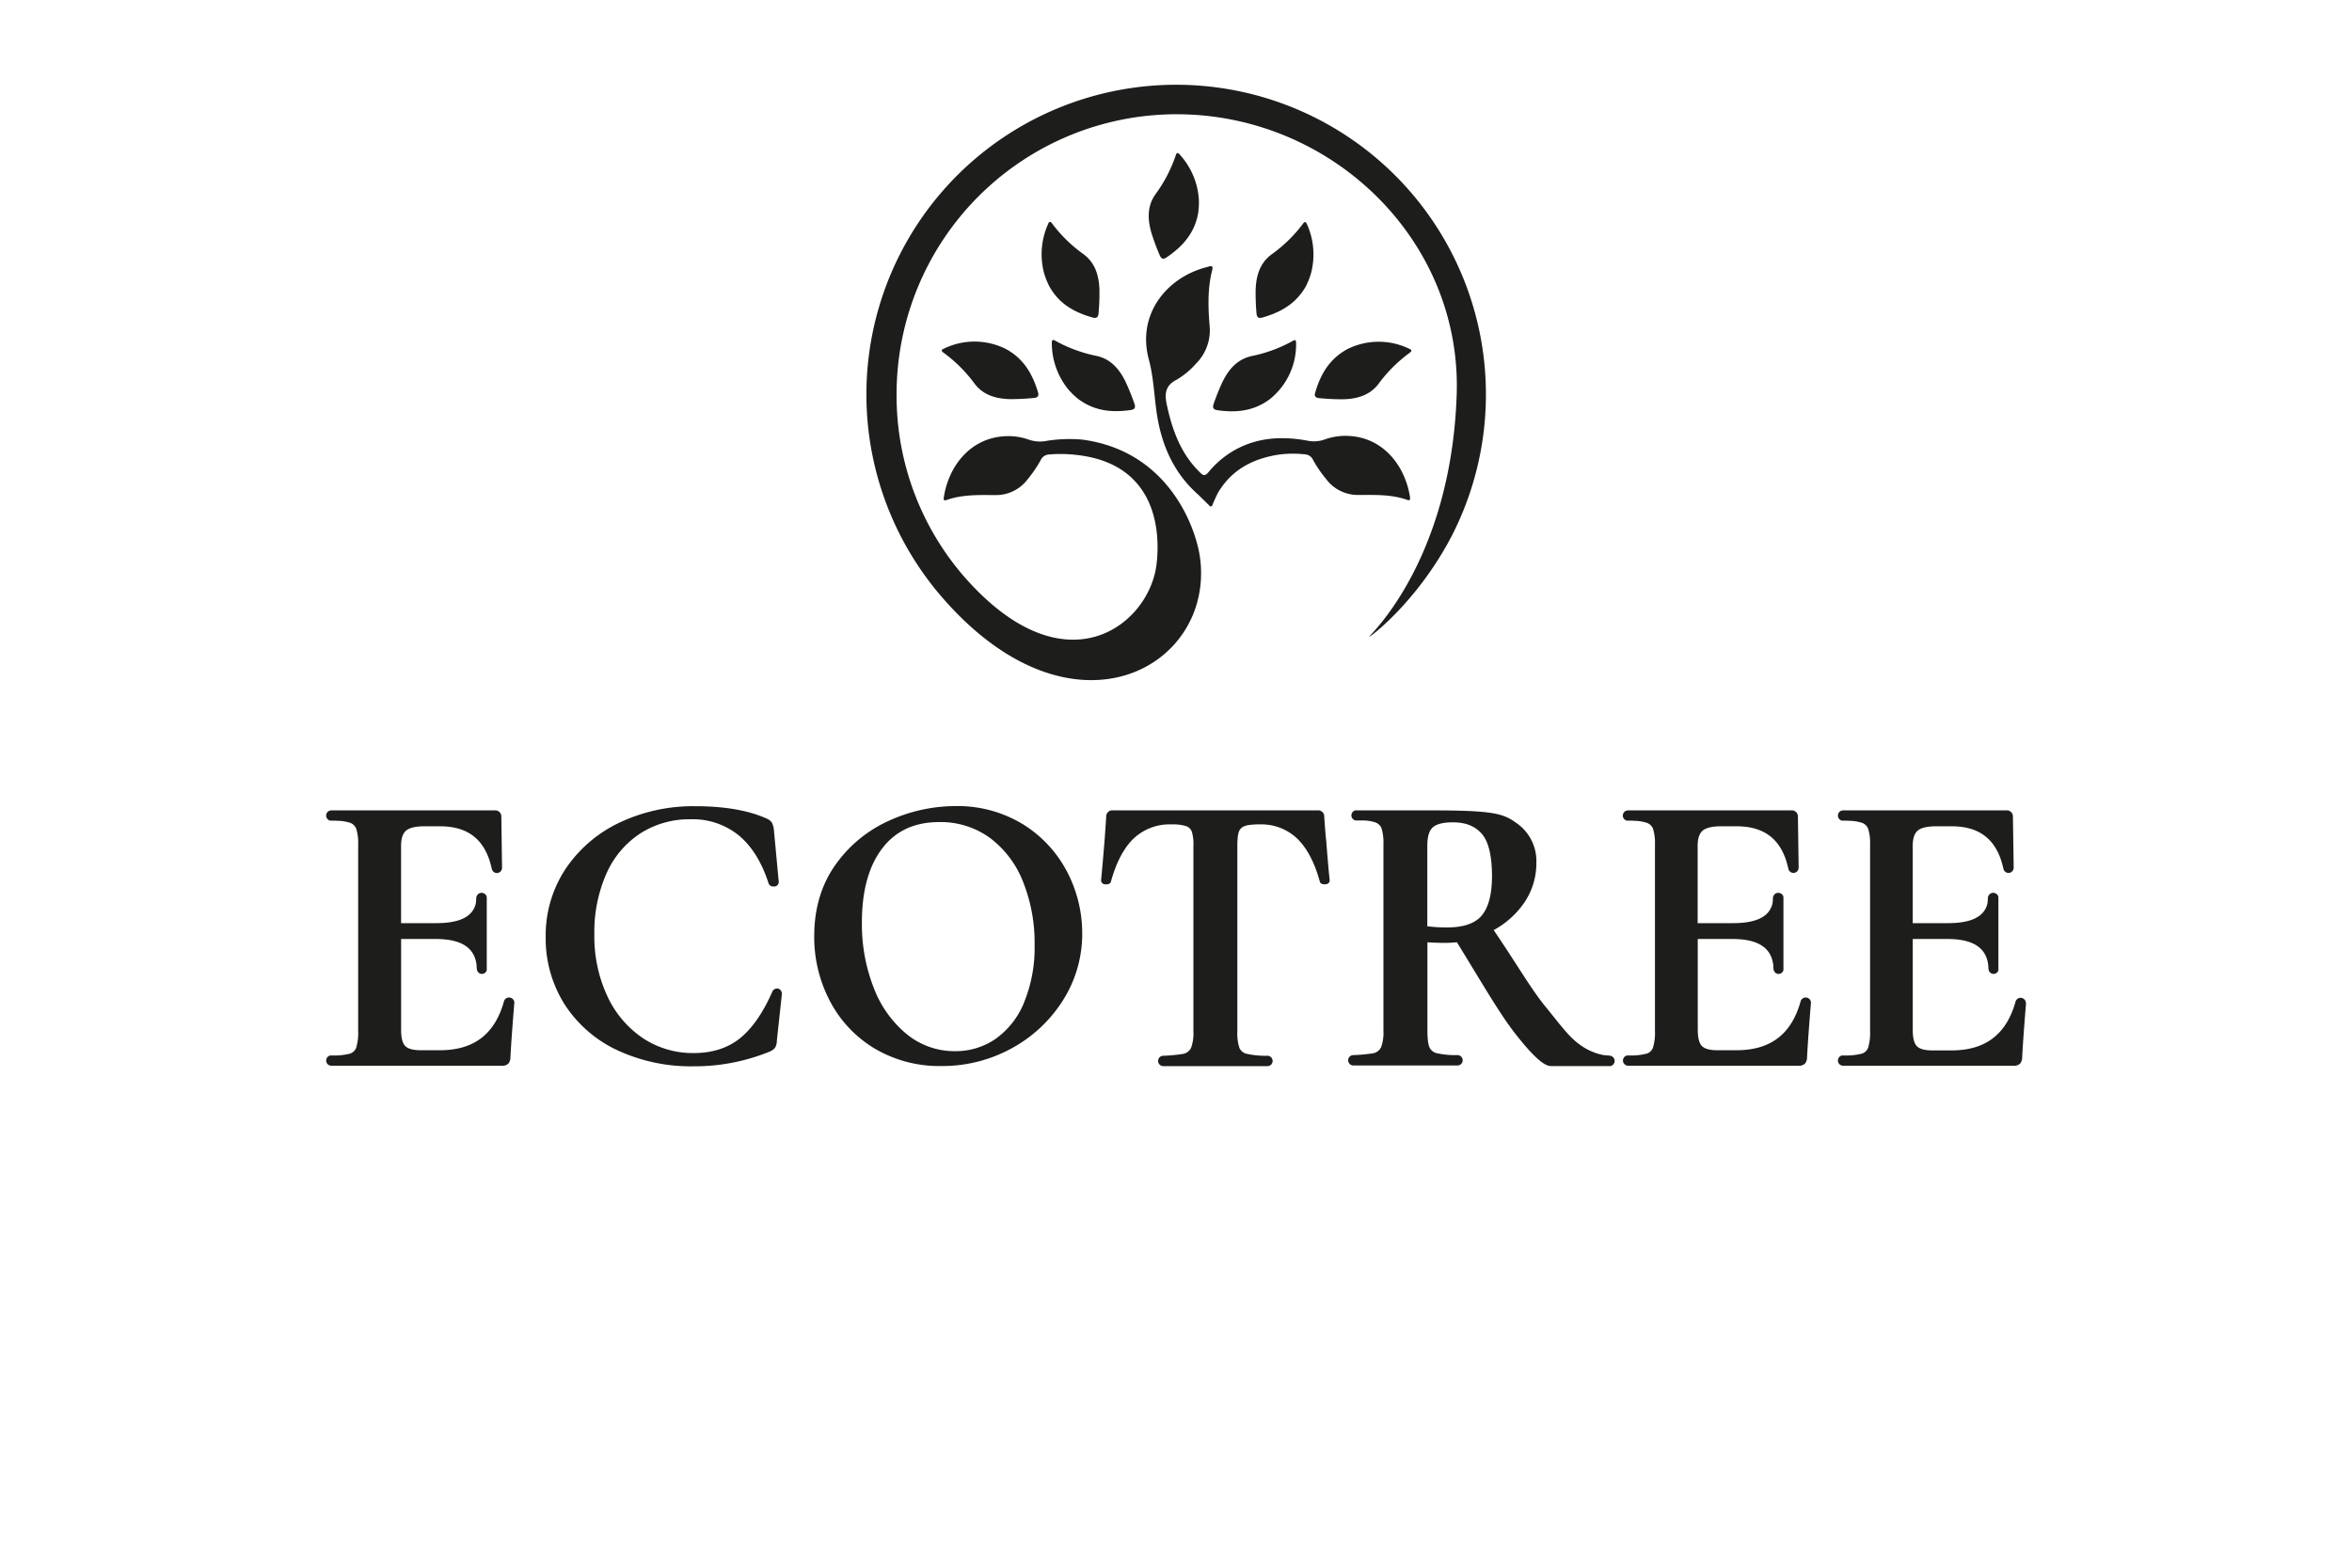
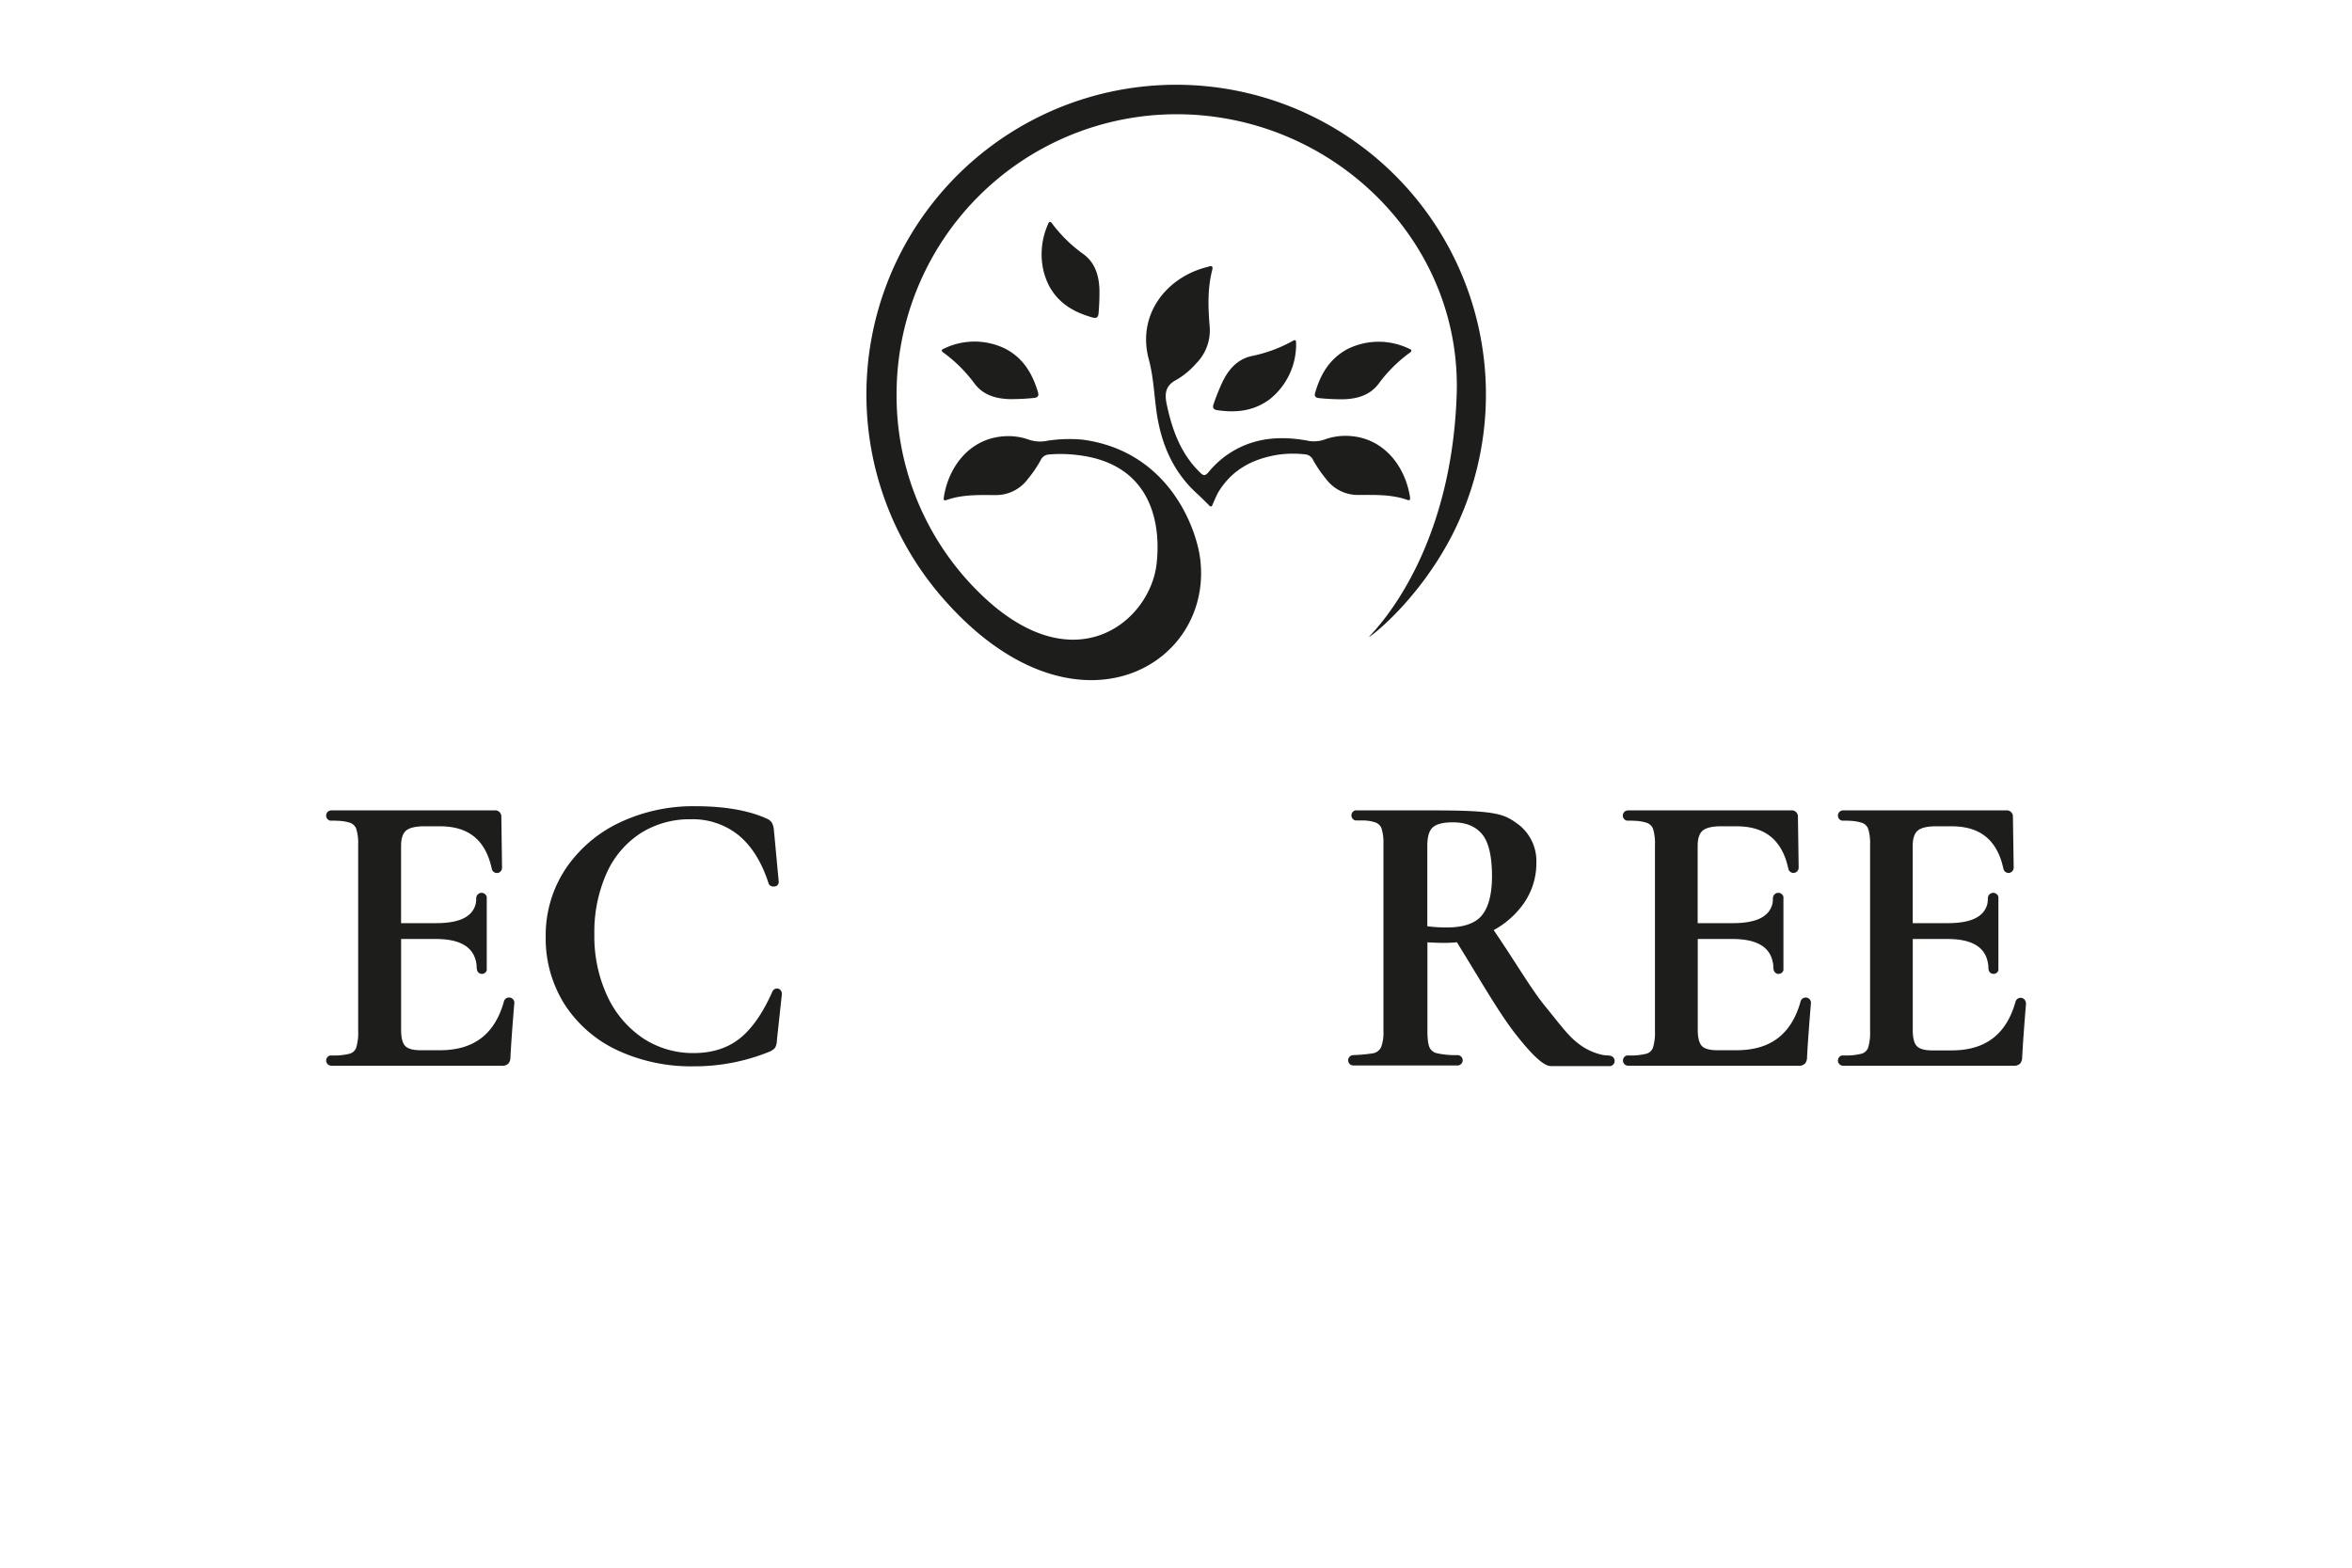
<svg xmlns="http://www.w3.org/2000/svg" id="Ebene_1" data-name="Ebene 1" viewBox="0 0 680.25 453.5">
  <defs>
    <style>.cls-1{fill:#1d1d1b;}</style>
  </defs>
-   <path class="cls-1" d="M295.71,238.35a36.37,36.37,0,0,0-19.41-5.17,46.46,46.46,0,0,0-19.25,4.27,38,38,0,0,0-15.5,12.83c-4,5.68-6.06,12.59-6.06,20.53a39.83,39.83,0,0,0,4.58,18.85,34.74,34.74,0,0,0,13,13.72,36.76,36.76,0,0,0,19.22,5,41.61,41.61,0,0,0,20.23-5.08,40.26,40.26,0,0,0,14.9-13.91A35.86,35.86,0,0,0,313,270a38.29,38.29,0,0,0-4.47-18A35.42,35.42,0,0,0,295.71,238.35Zm.47,51.68a24,24,0,0,1-8.24,10.5,20.36,20.36,0,0,1-11.75,3.55,21.8,21.8,0,0,1-13.76-4.77A31.92,31.92,0,0,1,252.8,286a50.48,50.48,0,0,1-3.52-19.23c0-9.09,2-16.28,5.91-21.38s9.41-7.58,16.45-7.58a24.26,24.26,0,0,1,14.58,4.51,28.94,28.94,0,0,1,9.61,12.61,47.56,47.56,0,0,1,3.4,18.43A41.81,41.81,0,0,1,296.18,290Z" />
  <path class="cls-1" d="M366.53,308.39h0Z" />
-   <path class="cls-1" d="M383,236.26a1.76,1.76,0,0,0-1.95-1.84H321.89a1.76,1.76,0,0,0-1.95,1.84s-.36,5.48-.48,6.93c-.37,4.62-.72,8.45-1,11.48,0,.12,0,1.16,1.44,1.16,1.12,0,1.37-.56,1.43-.89,1.54-5.55,3.77-9.75,6.63-12.46a15.18,15.18,0,0,1,10.86-4,12.93,12.93,0,0,1,4.25.51,2.68,2.68,0,0,1,1.59,1.48,11.62,11.62,0,0,1,.5,4v53.92a12.24,12.24,0,0,1-.67,4.72,3.22,3.22,0,0,1-2.31,1.76,45.35,45.35,0,0,1-5.73.54,1.5,1.5,0,0,0,0,3h30.12a1.5,1.5,0,0,0,0-3h0a25.11,25.11,0,0,1-5.89-.54,3.06,3.06,0,0,1-2.2-1.69,13.37,13.37,0,0,1-.61-4.79v-53.7a23.53,23.53,0,0,1,.14-2.75,6.81,6.81,0,0,1,.36-1.48,2.63,2.63,0,0,1,1.59-1.48,6.91,6.91,0,0,1,1.08-.29,22.53,22.53,0,0,1,3.6-.22,15.06,15.06,0,0,1,10.42,4c2.86,2.71,5.1,6.9,6.64,12.46.05.33.31.89,1.43.89,1.4,0,1.44-1,1.44-1.16-.31-3-.65-6.87-1-11.48C383.36,241.74,383,236.26,383,236.26Z" />
  <path class="cls-1" d="M225.1,286a1.47,1.47,0,0,0-1.63.68,2.29,2.29,0,0,0-.11.23c-2.73,6.17-5.9,10.72-9.44,13.52s-8,4.2-13.29,4.2a26.16,26.16,0,0,1-14.67-4.3,29.63,29.63,0,0,1-10.28-12.11,40.88,40.88,0,0,1-3.78-17.89,41.77,41.77,0,0,1,3.56-17.77A26.74,26.74,0,0,1,185.33,241a26.36,26.36,0,0,1,14.39-4,21.12,21.12,0,0,1,14,4.7c3.76,3.14,6.64,7.79,8.6,13.93a1.41,1.41,0,0,0,1.31.82l.38,0a1.31,1.31,0,0,0,1.22-1.34L223.82,240a6.08,6.08,0,0,0-.56-2,3.35,3.35,0,0,0-1.5-1.19c-5.24-2.38-12.2-3.59-20.68-3.59a49.68,49.68,0,0,0-22,4.79,38.71,38.71,0,0,0-15.55,13.41,34.79,34.79,0,0,0-5.7,19.54,35.7,35.7,0,0,0,5.47,19.59,36.53,36.53,0,0,0,15.22,13.25,50.39,50.39,0,0,0,22.07,4.66,57.39,57.39,0,0,0,22.05-4.27,4.51,4.51,0,0,0,1.46-1,4,4,0,0,0,.58-2.14l1.44-13.32s0-.27,0-.29A1.47,1.47,0,0,0,225.1,286Z" />
  <path class="cls-1" d="M522.23,288.56a1.52,1.52,0,0,0-1.49,1.25c-2.67,9.41-8.72,14-18.48,14h-5.57c-2.18,0-3.68-.41-4.46-1.22s-1.2-2.39-1.2-4.66V271.63h10c7.42,0,11.3,2.51,11.85,7.66,0,.42,0,.59.06,1a1.53,1.53,0,0,0,.2.69,1.44,1.44,0,0,0,2.38.22,1.32,1.32,0,0,0,.29-.58,3.43,3.43,0,0,0,0-.4c0-.19,0-.33,0-1V260.61c0-.06,0-1,0-1.15a1.29,1.29,0,0,0-.3-.61,1.53,1.53,0,0,0-2.54.23,1.75,1.75,0,0,0-.21.73c0,.48,0,.67-.07,1.11,0,.17,0,.33-.06.49-.91,3.79-4.68,5.64-11.46,5.64H491V244.68c0-2.09.48-3.56,1.43-4.38s2.74-1.27,5.26-1.27h4.54c7.67,0,12.44,3.39,14.53,10.44.18.62.52,2,.54,2.08a1.5,1.5,0,0,0,2.85-.15,1.53,1.53,0,0,0,.06-.37v-.1L520,236.28a1.77,1.77,0,0,0-2-1.85H470.79a1.24,1.24,0,0,0-.35.06,1.5,1.5,0,0,0,.07,2.9,1.3,1.3,0,0,0,.28,0h.54q.81,0,1.5.06H473a13,13,0,0,1,3.08.51,3,3,0,0,1,2,1.75,14.22,14.22,0,0,1,.57,4.7v53.9a14.54,14.54,0,0,1-.58,4.77,2.8,2.8,0,0,1-1.87,1.73,18,18,0,0,1-4.83.52h-.54a1.3,1.3,0,0,0-.28,0,1.5,1.5,0,0,0-.07,2.9,1,1,0,0,0,.35.06H520.1a2.44,2.44,0,0,0,2-.68,2.92,2.92,0,0,0,.54-1.84c.26-4.79.65-9.86,1.12-15.61a1.15,1.15,0,0,0,0-.3A1.52,1.52,0,0,0,522.23,288.56Z" />
  <path class="cls-1" d="M147.21,288.56a1.51,1.51,0,0,0-1.49,1.25c-2.67,9.41-8.72,14-18.48,14h-5.57c-2.18,0-3.68-.41-4.47-1.22s-1.19-2.39-1.19-4.66V271.63h10c7.41,0,11.3,2.51,11.84,7.66,0,.42,0,.59.07,1a1.63,1.63,0,0,0,.19.69,1.45,1.45,0,0,0,2.39.22,1.3,1.3,0,0,0,.28-.58,3.82,3.82,0,0,0,0-.4c0-.19,0-.33,0-1V260.61c0-.06,0-1,0-1.15a1.39,1.39,0,0,0-.3-.61,1.53,1.53,0,0,0-2.54.23,1.61,1.61,0,0,0-.21.73c0,.48,0,.67-.07,1.11l-.06.49c-.91,3.79-4.69,5.64-11.47,5.64H116V244.68c0-2.09.48-3.56,1.42-4.38s2.75-1.27,5.26-1.27h4.55c7.67,0,12.43,3.39,14.53,10.44.18.62.52,2,.54,2.08a1.5,1.5,0,0,0,1.42,1,1.48,1.48,0,0,0,1.42-1.11,1.13,1.13,0,0,0,.06-.37v-.1L145,236.28a1.77,1.77,0,0,0-2-1.85H95.77a1.19,1.19,0,0,0-.35.06,1.48,1.48,0,0,0-1.09,1.44,1.5,1.5,0,0,0,1.15,1.46,1.37,1.37,0,0,0,.29,0h.54q.8,0,1.5.06H98a13,13,0,0,1,3.08.51,3,3,0,0,1,1.94,1.75,14,14,0,0,1,.57,4.7v53.9a14.59,14.59,0,0,1-.57,4.77,2.82,2.82,0,0,1-1.87,1.73,18,18,0,0,1-4.83.52h-.55a1.38,1.38,0,0,0-.28,0,1.5,1.5,0,0,0-1.15,1.46,1.48,1.48,0,0,0,1.09,1.44.91.91,0,0,0,.34.06h49.32a2.46,2.46,0,0,0,2-.68,3,3,0,0,0,.54-1.84c.26-4.79.65-9.86,1.12-15.61a1.15,1.15,0,0,0,0-.3A1.52,1.52,0,0,0,147.21,288.56Z" />
  <path class="cls-1" d="M585.91,290a1.52,1.52,0,0,0-3-.14c-2.67,9.41-8.71,14-18.47,14h-5.57c-2.18,0-3.68-.41-4.47-1.22s-1.19-2.39-1.19-4.66V271.63h10c7.41,0,11.3,2.51,11.84,7.66.05.42,0,.59.07,1a1.63,1.63,0,0,0,.19.69,1.45,1.45,0,0,0,2.39.22,1.3,1.3,0,0,0,.28-.58,3.82,3.82,0,0,0,0-.4c0-.19,0-.33,0-1V260.61c0-.06,0-1,0-1.15a1.39,1.39,0,0,0-.3-.61,1.53,1.53,0,0,0-2.54.23,1.61,1.61,0,0,0-.21.73c0,.48,0,.67-.07,1.11l-.06.49c-.91,3.79-4.69,5.64-11.47,5.64H553.2V244.68c0-2.09.48-3.56,1.42-4.38s2.75-1.27,5.26-1.27h4.55c7.67,0,12.43,3.39,14.53,10.44.18.62.52,2,.54,2.08a1.49,1.49,0,0,0,2.84-.15,1.13,1.13,0,0,0,.06-.37v-.1l-.22-14.65a1.77,1.77,0,0,0-2-1.85H533a1.14,1.14,0,0,0-.34.06,1.48,1.48,0,0,0-1.09,1.44,1.5,1.5,0,0,0,1.15,1.46,1.38,1.38,0,0,0,.28,0h.55q.79,0,1.5.06h.17a12.78,12.78,0,0,1,3.08.51,2.94,2.94,0,0,1,2,1.75,14,14,0,0,1,.57,4.7v53.9a14.59,14.59,0,0,1-.57,4.77,2.82,2.82,0,0,1-1.87,1.73,18,18,0,0,1-4.83.52H533a1.38,1.38,0,0,0-.28,0,1.5,1.5,0,0,0-1.15,1.46,1.48,1.48,0,0,0,1.09,1.44.88.88,0,0,0,.34.06h49.32a2.46,2.46,0,0,0,2-.68,3,3,0,0,0,.54-1.84c.26-4.79.65-9.86,1.12-15.61A1.37,1.37,0,0,0,585.91,290Z" />
  <path class="cls-1" d="M465.53,305.35a18.74,18.74,0,0,1-1.9-.16,17.09,17.09,0,0,1-6.87-3.11c-3.14-2.26-5.77-6-9.87-11S438,277.8,432,269.06a25.39,25.39,0,0,0,8.74-7.78,20.23,20.23,0,0,0,3.61-11.72,13.35,13.35,0,0,0-5.74-11.46c-3.72-2.66-6.28-3.67-24.12-3.67H392.31a1.13,1.13,0,0,0-.35,0,1.5,1.5,0,0,0,.07,2.91,1.14,1.14,0,0,0,.28,0h.54c.54,0,1,0,1.5,0l.18,0a12,12,0,0,1,3.08.51,3,3,0,0,1,1.95,1.74,14.36,14.36,0,0,1,.56,4.7v53.91a12.17,12.17,0,0,1-.67,4.72,3.23,3.23,0,0,1-2.3,1.77,47.19,47.19,0,0,1-5.73.53,1.5,1.5,0,0,0,0,3h30.12a1.5,1.5,0,0,0,0-3h0a24.73,24.73,0,0,1-5.9-.53,3.09,3.09,0,0,1-2.2-1.7,7.56,7.56,0,0,1-.46-1.95,25.75,25.75,0,0,1-.14-2.84V272.59c1.91.11,3.62.17,5.09.17.85,0,2-.06,3.44-.18,6.61,10.68,12.18,20.44,16.85,26.4,6.58,8.44,9.06,9.41,10.36,9.41h17.22a1.52,1.52,0,0,0-.22-3Zm-37-40.47c-1.95,2.26-5.29,3.41-9.95,3.41a43.81,43.81,0,0,1-5.77-.34V244.67c0-2.61.54-4.42,1.6-5.35s3-1.44,5.77-1.44c3.72,0,6.47,1.1,8.41,3.35s2.93,6.4,2.93,12.31C431.5,258.76,430.49,262.58,428.51,264.88Z" />
  <path class="cls-1" d="M332.27,104c1.31,4.91,1.51,9.81,2.17,14.72,1.27,9.49,4.8,17.87,12,24.28.45.4,3.2,3.12,3.24,3.17.34.39.66.55.95,0,0-.07,1.29-3.06,1.73-3.78,4-6.63,10.1-9.69,17.28-10.85a30.6,30.6,0,0,1,7.71-.11,2.77,2.77,0,0,1,2.45,1.68,35.52,35.52,0,0,0,3.69,5.4,11.43,11.43,0,0,0,9.33,4.67c4.77,0,9.56-.21,14.17,1.42,1,.36.88-.35.79-.94-1.39-8.7-7.41-16.75-17.1-17.51a17.7,17.7,0,0,0-7.6,1,9.23,9.23,0,0,1-5.15.28c-7.09-1.26-14-.94-20.54,2.61a26.88,26.88,0,0,0-7.88,6.57c-1,1.17-1.53,1-2.5,0-5.51-5.37-8-12.23-9.58-19.7-.69-3.29-.21-5.5,2.9-7.08a22.74,22.74,0,0,0,5.56-4.62,13.59,13.59,0,0,0,3.94-11.14c-.43-5.35-.58-10.67.76-15.92.45-1.74-.8-1.07-1.4-.92C337.37,80.17,328.75,91,332.27,104Z" />
-   <path class="cls-1" d="M337.41,74.45c4.41-3,7.93-6.7,9.08-12.51a21.68,21.68,0,0,0,.25-4.14,21.29,21.29,0,0,0-5.45-13c-.49-.58-.92-.9-1.25.18a41.35,41.35,0,0,1-5.91,11.29c-2.36,3.4-2.24,7.14-1.14,11a66.55,66.55,0,0,0,2.38,6.46C335.87,75,336.49,75.07,337.41,74.45Z" />
-   <path class="cls-1" d="M365.14,91.85c5.11-1.46,9.62-3.89,12.53-9a21.54,21.54,0,0,0,1.52-3.86,21.3,21.3,0,0,0-1.13-14c-.29-.71-.6-1.14-1.25-.22a41.09,41.09,0,0,1-9.13,8.88c-3.3,2.5-4.36,6.08-4.52,10.1a65.72,65.72,0,0,0,.25,6.88C363.5,91.89,364.07,92.15,365.14,91.85Z" />
-   <path class="cls-1" d="M308.9,112.56a21.18,21.18,0,0,0,3,2.9c4.75,3.52,9.86,3.91,15.13,3.15,1.09-.16,1.51-.63,1.05-1.87a65,65,0,0,0-2.58-6.38c-1.78-3.61-4.21-6.45-8.24-7.38a41.12,41.12,0,0,1-12-4.39c-1-.57-1.07,0-1.05.72A21.31,21.31,0,0,0,308.9,112.56Z" />
  <path class="cls-1" d="M316,91.85c1.07.3,1.65,0,1.73-1.28a65.72,65.72,0,0,0,.25-6.88c-.16-4-1.22-7.6-4.52-10.1a41.09,41.09,0,0,1-9.13-8.88c-.65-.92-1-.49-1.25.22a21.3,21.3,0,0,0-1.13,14,21.54,21.54,0,0,0,1.52,3.86C306.35,88,310.85,90.39,316,91.85Z" />
  <path class="cls-1" d="M291,101a20.21,20.21,0,0,0-17.87-.21c-.71.29-1.14.61-.22,1.25a41.38,41.38,0,0,1,9,9c2.53,3.28,6.13,4.3,10.15,4.42a68.74,68.74,0,0,0,6.88-.33c1.31-.1,1.57-.67,1.25-1.73C298.65,108.3,296.16,103.82,291,101Z" />
  <path class="cls-1" d="M353.61,110.4a65.13,65.13,0,0,0-2.58,6.39c-.46,1.24,0,1.71,1.05,1.87,5.26.76,10.37.37,15.13-3.15a20.22,20.22,0,0,0,7.65-16.15c0-.77-.08-1.29-1-.72a41.23,41.23,0,0,1-12,4.39C357.82,104,355.39,106.8,353.61,110.4Z" />
  <path class="cls-1" d="M381.64,115.18a65.87,65.87,0,0,0,6.88.32c4-.11,7.62-1.14,10.15-4.41a41.17,41.17,0,0,1,9-9c.92-.64.49-1-.21-1.25a20.23,20.23,0,0,0-17.88.21c-5.18,2.86-7.67,7.34-9.17,12.43C380.07,114.51,380.33,115.08,381.64,115.18Z" />
  <path class="cls-1" d="M347.13,161.76c-1.08-8.93-9.07-31.26-34.06-34.58a41.57,41.57,0,0,0-10.22.33,9.9,9.9,0,0,1-5.15-.28,17.75,17.75,0,0,0-7.61-1C280.41,127,274.38,135,273,143.7c-.09.59-.24,1.3.78.94,4.62-1.63,9.4-1.44,14.18-1.42a11.45,11.45,0,0,0,9.33-4.67,35.46,35.46,0,0,0,3.68-5.4,2.8,2.8,0,0,1,2.46-1.68,38.85,38.85,0,0,1,7.7.11c26.52,2.77,23.79,27.63,23.4,31.37-1.85,17.56-26.06,37.28-55.28,4.31a79.89,79.89,0,0,1-19.94-53.21,81,81,0,0,1,81-81c44.71,0,82.44,36.27,81,81-1.31,39.62-17.61,62.07-25.22,70-1.53,1.59,13.56-9.17,23.91-29.27A89.59,89.59,0,1,0,272.66,173C310.32,216.24,350.94,193.08,347.13,161.76Z" />
</svg>